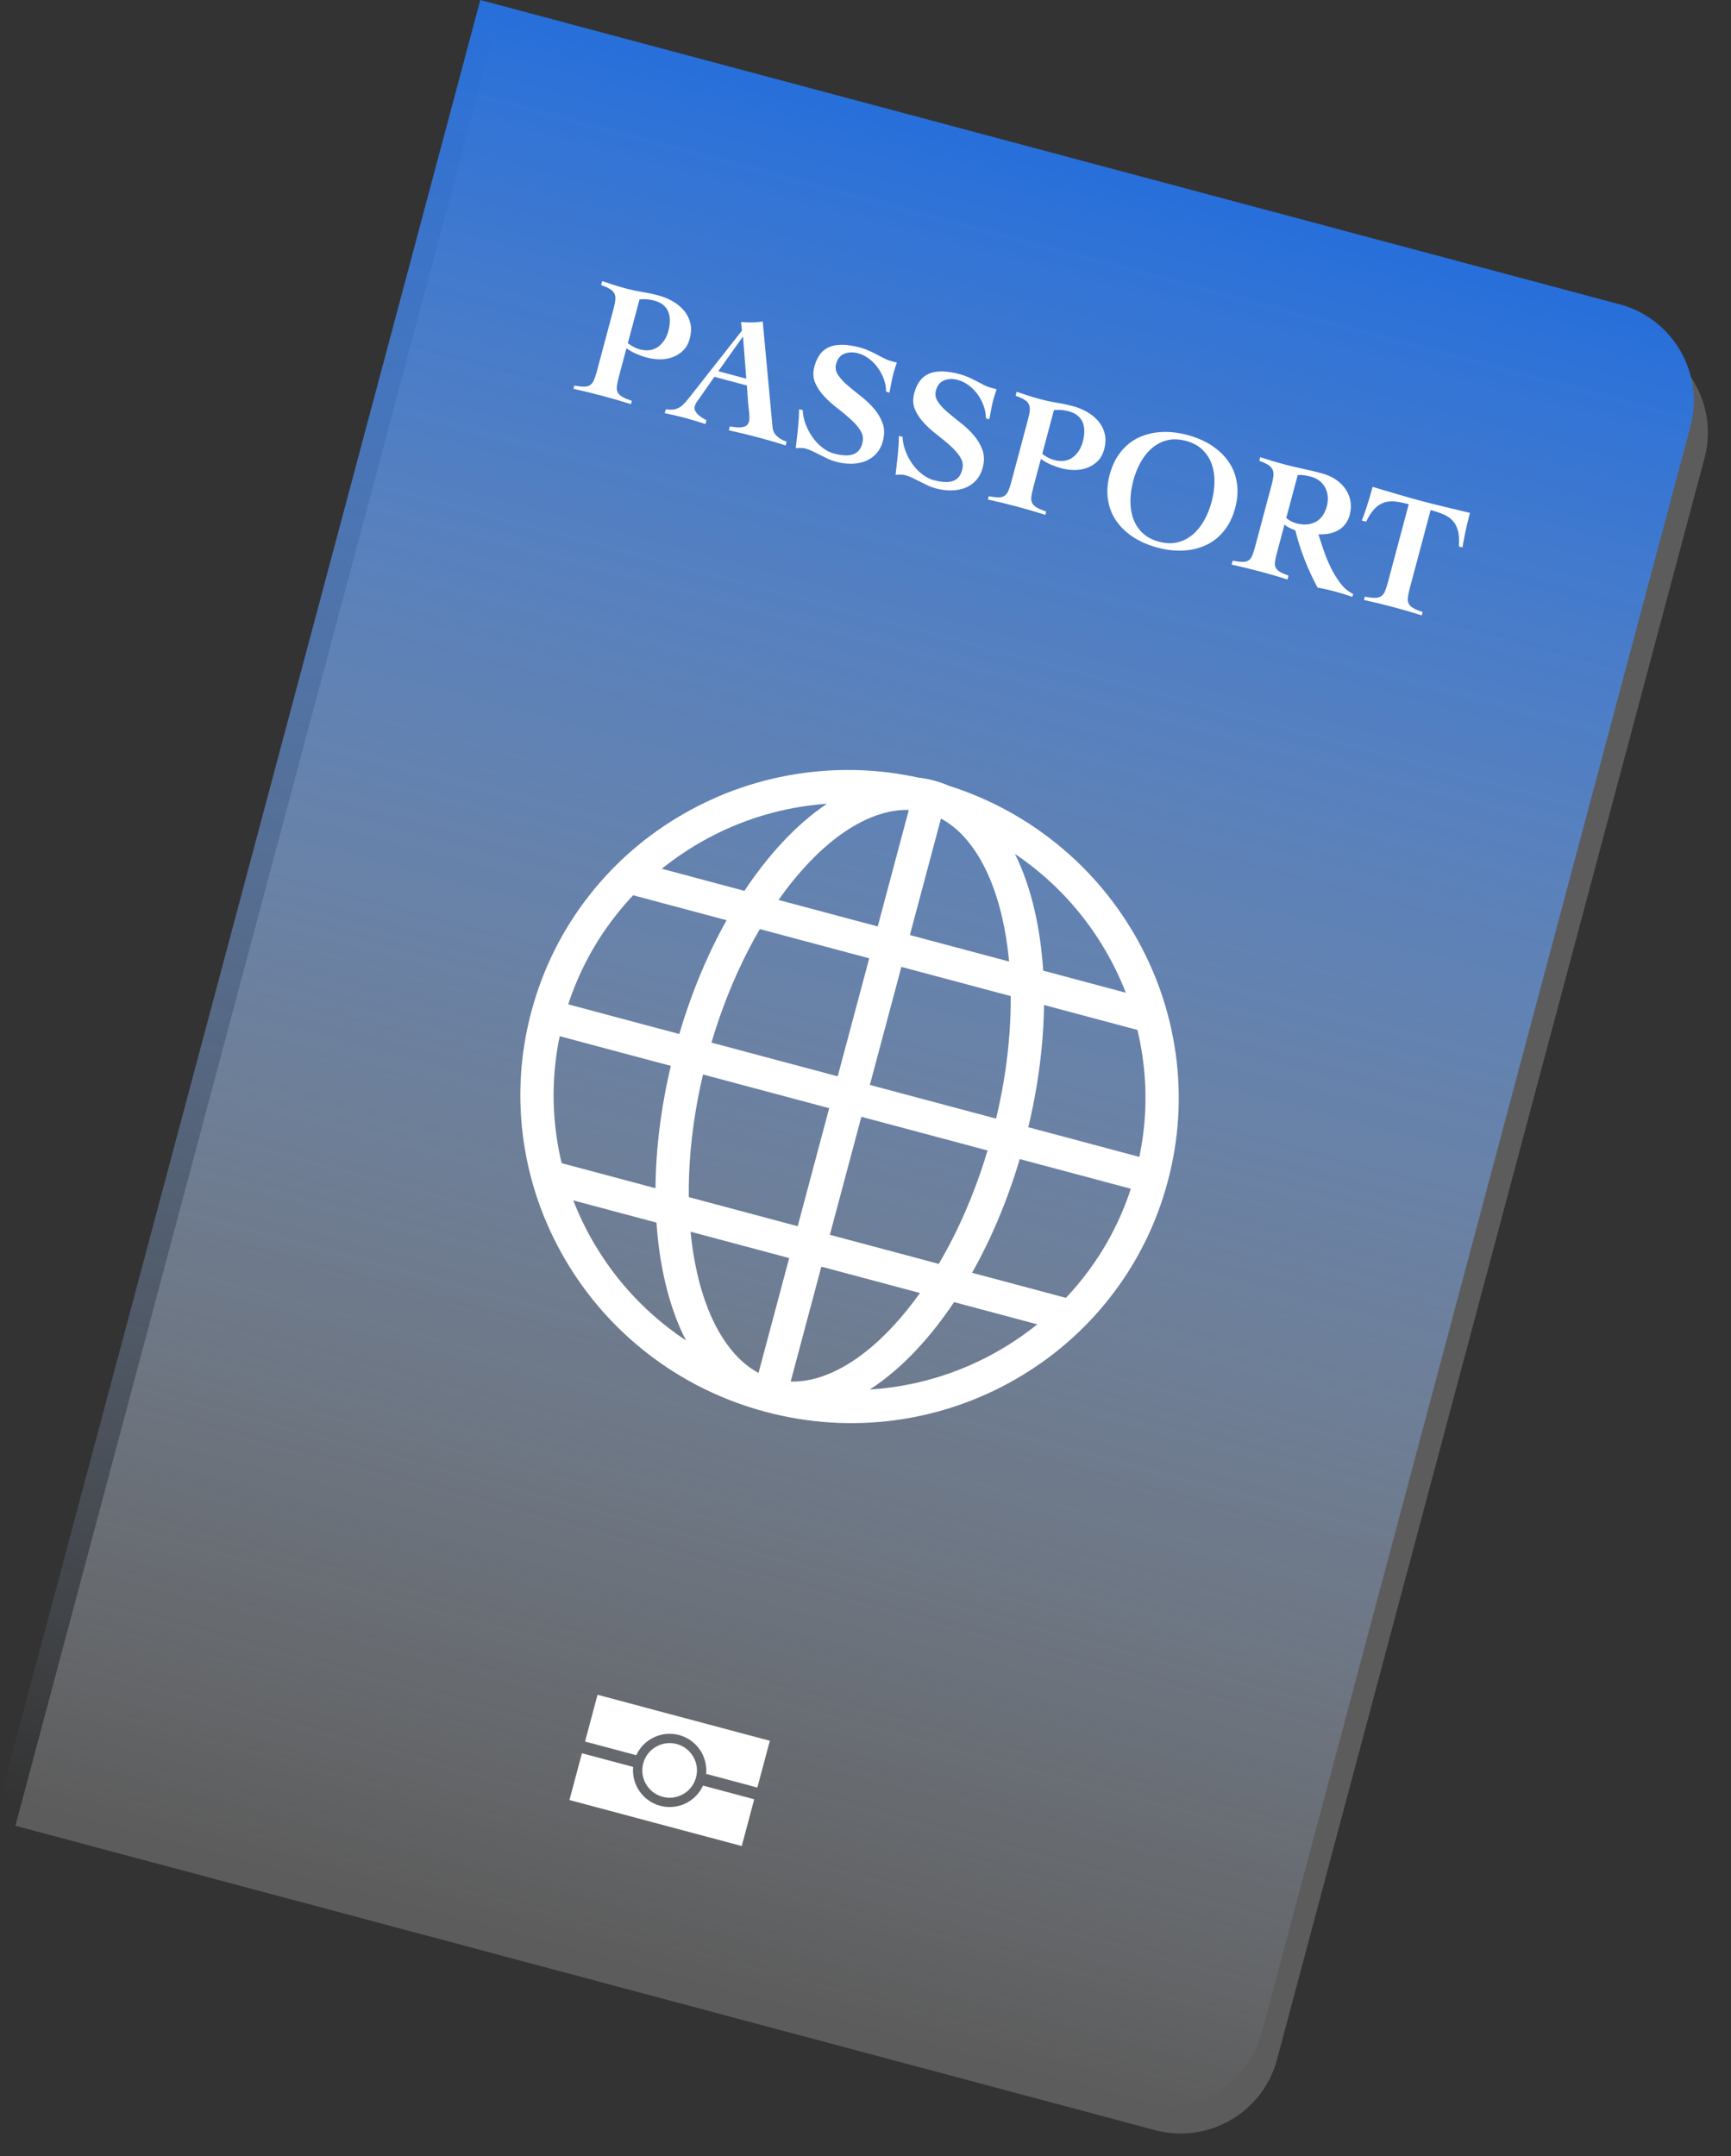
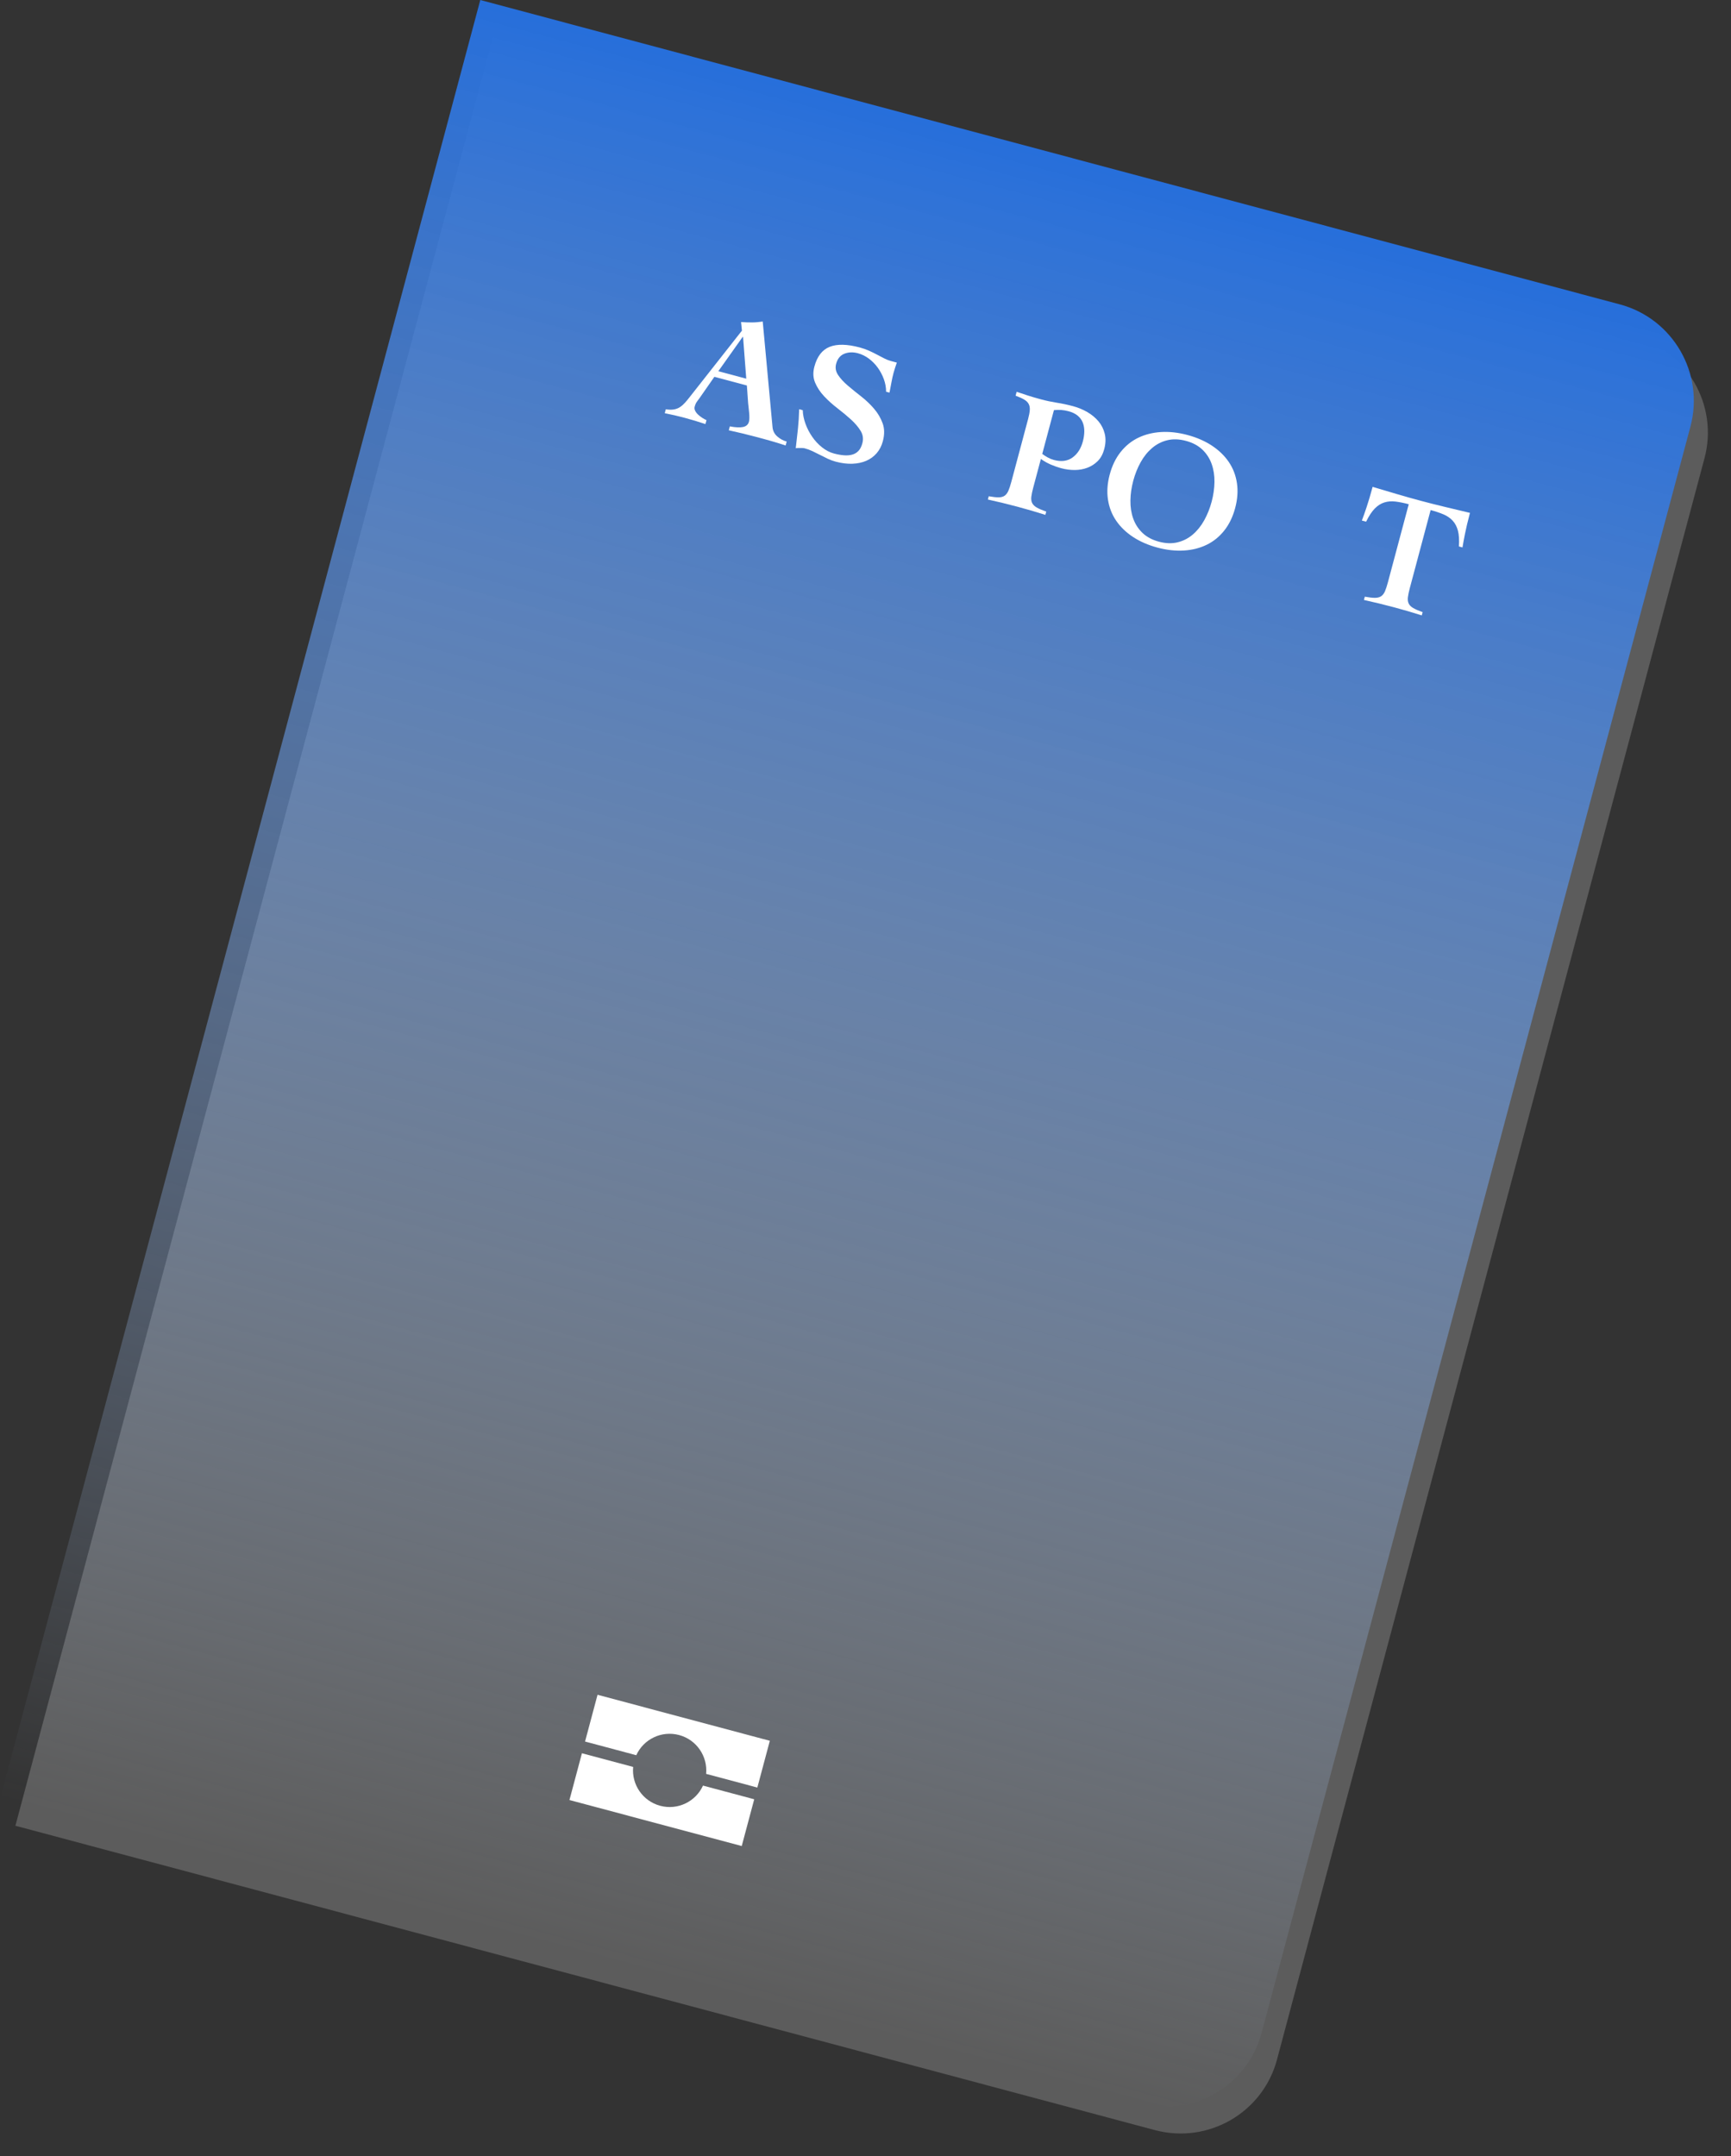
<svg xmlns="http://www.w3.org/2000/svg" width="318" height="396" viewBox="0 0 318 396" fill="none">
  <rect x="0" y="0" width="318" height="396" fill="#333333" stroke="none" />
  <path opacity="0.2" d="M90.805 5.863L300.133 61.76C309.911 64.371 315.735 74.408 313.132 84.159L234.592 378.28C231.989 388.031 221.936 393.827 212.158 391.216L2.83 335.32L90.805 5.863Z" fill="white" />
  <path d="M88.234 0L297.562 55.897C307.34 58.508 313.159 68.567 310.547 78.347L231.778 373.331C229.167 383.11 219.108 388.93 209.33 386.319L0.002 330.422L88.234 0Z" fill="url(#paint0_linear_5472_369)" />
  <path d="M116.889 322.366C118.224 319.427 121.526 317.797 124.752 318.658C127.978 319.52 130.026 322.579 129.719 325.792L139.13 328.305L141.424 319.715L109.773 311.264L107.48 319.853L116.891 322.366L116.889 322.366Z" fill="white" />
  <path d="M129.147 327.945C127.811 330.883 124.511 332.514 121.285 331.652C118.059 330.791 116.01 327.732 116.317 324.519L106.906 322.006L104.613 330.595L136.263 339.047L138.557 330.457L129.146 327.944L129.147 327.945Z" fill="white" />
-   <path d="M125.533 329.498C127.933 328.112 128.752 325.044 127.362 322.646C125.973 320.248 122.901 319.428 120.502 320.814C118.102 322.2 117.283 325.268 118.672 327.666C120.061 330.064 123.133 330.885 125.533 329.498Z" fill="white" />
-   <path d="M112.725 56.682C112.907 56.003 113.013 55.443 113.045 55.001C113.076 54.56 113.01 54.184 112.848 53.872C112.684 53.561 112.409 53.289 112.02 53.057C111.632 52.825 111.106 52.589 110.441 52.346L110.633 51.627C111.202 51.823 111.861 52.042 112.611 52.285C113.36 52.528 114.206 52.775 115.145 53.026C116.085 53.277 117.044 53.479 118.021 53.634C118.997 53.787 119.986 53.999 120.986 54.266C121.926 54.517 122.805 54.881 123.62 55.355C124.436 55.83 125.12 56.398 125.673 57.06C126.225 57.721 126.607 58.481 126.816 59.339C127.026 60.198 126.995 61.137 126.723 62.156C126.483 63.055 126.091 63.779 125.548 64.329C125.004 64.881 124.369 65.294 123.642 65.57C122.914 65.846 122.137 65.988 121.311 65.992C120.485 65.996 119.662 65.888 118.842 65.669C118.182 65.493 117.53 65.265 116.886 64.987C116.241 64.707 115.641 64.365 115.086 63.96L113.685 69.206C113.504 69.885 113.386 70.448 113.332 70.893C113.277 71.34 113.325 71.722 113.475 72.04C113.626 72.359 113.905 72.636 114.313 72.874C114.721 73.112 115.308 73.364 116.072 73.633L115.912 74.233C115.062 73.963 114.215 73.704 113.371 73.457C112.525 73.21 111.673 72.972 110.812 72.742C109.891 72.496 108.979 72.263 108.074 72.043C107.167 71.823 106.26 71.612 105.349 71.412L105.51 70.813C106.266 70.95 106.874 71.017 107.338 71.012C107.8 71.006 108.171 70.902 108.45 70.698C108.729 70.495 108.956 70.186 109.131 69.772C109.306 69.359 109.485 68.811 109.666 68.133L112.723 56.684L112.725 56.682ZM115.338 63.03C115.621 63.256 115.954 63.472 116.336 63.682C116.719 63.892 117.101 64.046 117.482 64.148C118.843 64.512 119.981 64.36 120.899 63.695C121.816 63.03 122.447 62.048 122.794 60.75C122.965 60.111 123.053 59.498 123.061 58.91C123.067 58.322 122.975 57.784 122.785 57.296C122.594 56.806 122.284 56.381 121.856 56.02C121.427 55.66 120.863 55.386 120.161 55.199C119.701 55.076 119.251 54.999 118.809 54.967C118.367 54.935 117.925 54.944 117.482 54.999L115.337 63.031L115.338 63.03Z" fill="white" />
  <path d="M122.315 75.17C122.891 75.26 123.386 75.269 123.802 75.198C124.217 75.127 124.587 74.985 124.912 74.772C125.237 74.559 125.543 74.293 125.832 73.974C126.12 73.654 126.429 73.283 126.757 72.855L136.296 60.729L136.14 59.147C136.812 59.197 137.481 59.222 138.147 59.217C138.812 59.213 139.47 59.158 140.12 59.053L141.919 78.445C141.988 79.149 142.283 79.724 142.807 80.175C143.33 80.625 143.901 80.933 144.521 81.098L144.329 81.817C143.954 81.696 143.53 81.561 143.055 81.413C142.58 81.264 142.105 81.12 141.627 80.984C141.15 80.845 140.671 80.713 140.191 80.585L138.931 80.248C138.09 80.024 137.252 79.811 136.416 79.609C135.581 79.407 134.738 79.215 133.886 79.03L134.078 78.311C135.14 78.51 135.956 78.545 136.525 78.419C137.094 78.293 137.448 77.971 137.587 77.451C137.635 77.272 137.662 77.033 137.666 76.734C137.67 76.435 137.656 76.127 137.624 75.808C137.591 75.489 137.559 75.169 137.526 74.85C137.492 74.531 137.463 74.261 137.437 74.039L137.209 70.8L131.237 69.206L128.578 73.023C128.403 73.276 128.226 73.518 128.047 73.749C127.867 73.979 127.724 74.294 127.618 74.694C127.554 74.933 127.58 75.177 127.696 75.42C127.813 75.665 127.986 75.899 128.216 76.12C128.446 76.341 128.703 76.545 128.987 76.727C129.27 76.911 129.536 77.055 129.786 77.165L129.594 77.884C128.964 77.673 128.326 77.47 127.682 77.277C127.037 77.083 126.394 76.901 125.755 76.73C125.154 76.569 124.552 76.419 123.946 76.279C123.34 76.139 122.733 76.009 122.121 75.889L122.313 75.17L122.315 75.17ZM137.094 69.549L136.507 61.878L136.446 61.862L131.962 68.178L137.094 69.549Z" fill="white" />
  <path d="M162.784 71.944C162.782 71.151 162.641 70.376 162.361 69.615C162.082 68.856 161.711 68.158 161.248 67.521C160.786 66.884 160.242 66.332 159.617 65.864C158.99 65.397 158.319 65.069 157.598 64.876C156.697 64.636 155.869 64.667 155.113 64.968C154.357 65.269 153.854 65.889 153.603 66.828C153.411 67.547 153.533 68.233 153.97 68.884C154.407 69.536 155 70.182 155.752 70.821C156.502 71.459 157.318 72.121 158.196 72.806C159.074 73.49 159.865 74.242 160.568 75.062C161.27 75.881 161.797 76.777 162.149 77.747C162.501 78.719 162.513 79.814 162.188 81.032C161.958 81.892 161.581 82.626 161.053 83.234C160.526 83.844 159.887 84.309 159.137 84.633C158.386 84.957 157.534 85.137 156.583 85.172C155.63 85.207 154.614 85.08 153.533 84.791C153.033 84.658 152.545 84.48 152.069 84.256C151.593 84.032 151.124 83.799 150.663 83.559C150.202 83.318 149.733 83.086 149.257 82.862C148.781 82.638 148.293 82.46 147.793 82.327C147.712 82.305 147.604 82.292 147.466 82.287C147.327 82.282 147.179 82.28 147.019 82.28C146.859 82.28 146.701 82.281 146.551 82.284C146.4 82.287 146.28 82.296 146.188 82.317C146.326 81.154 146.458 79.981 146.583 78.793C146.707 77.606 146.784 76.396 146.813 75.162L147.473 75.338C147.496 76.136 147.662 76.961 147.969 77.815C148.277 78.668 148.69 79.468 149.209 80.217C149.727 80.966 150.331 81.615 151.021 82.162C151.71 82.71 152.435 83.085 153.195 83.288C153.855 83.464 154.469 83.575 155.036 83.62C155.603 83.664 156.112 83.624 156.563 83.497C157.014 83.372 157.397 83.142 157.711 82.809C158.025 82.476 158.262 82.009 158.422 81.409C158.641 80.59 158.533 79.829 158.099 79.123C157.666 78.418 157.075 77.725 156.324 77.043C155.573 76.362 154.749 75.676 153.851 74.987C152.953 74.298 152.141 73.568 151.414 72.796C150.687 72.024 150.134 71.192 149.751 70.296C149.368 69.402 149.32 68.415 149.608 67.337C150.109 65.46 151.044 64.247 152.411 63.702C153.779 63.157 155.622 63.194 157.943 63.814C158.544 63.974 159.111 64.173 159.647 64.413C160.183 64.653 160.686 64.9 161.154 65.152C161.622 65.406 162.064 65.637 162.48 65.843C162.895 66.051 163.295 66.205 163.674 66.306L164.755 66.595C164.644 66.93 164.538 67.243 164.438 67.538C164.338 67.832 164.245 68.139 164.16 68.458C164.005 69.038 163.869 69.644 163.755 70.276C163.639 70.91 163.524 71.52 163.41 72.111L162.779 71.942L162.784 71.944Z" fill="white" />
-   <path d="M181.12 76.84C181.118 76.048 180.977 75.272 180.697 74.512C180.418 73.753 180.047 73.054 179.584 72.417C179.122 71.78 178.578 71.229 177.953 70.761C177.326 70.294 176.655 69.965 175.934 69.773C175.033 69.532 174.205 69.563 173.449 69.864C172.693 70.165 172.19 70.786 171.939 71.724C171.747 72.443 171.869 73.129 172.306 73.781C172.743 74.433 173.336 75.078 174.088 75.717C174.838 76.356 175.654 77.018 176.532 77.703C177.41 78.386 178.2 79.139 178.904 79.958C179.606 80.778 180.133 81.673 180.485 82.644C180.837 83.615 180.849 84.71 180.524 85.929C180.294 86.789 179.917 87.523 179.389 88.13C178.862 88.74 178.223 89.206 177.473 89.53C176.722 89.854 175.87 90.034 174.919 90.069C173.966 90.103 172.949 89.976 171.869 89.688C171.369 89.554 170.881 89.376 170.405 89.152C169.929 88.928 169.46 88.695 168.999 88.456C168.538 88.214 168.069 87.983 167.593 87.759C167.117 87.535 166.629 87.357 166.129 87.223C166.048 87.202 165.94 87.188 165.802 87.184C165.663 87.179 165.515 87.176 165.355 87.177C165.194 87.177 165.037 87.178 164.887 87.181C164.735 87.183 164.616 87.193 164.524 87.213C164.662 86.051 164.794 84.877 164.919 83.69C165.043 82.502 165.12 81.293 165.149 80.058L165.809 80.235C165.831 81.032 165.997 81.858 166.305 82.712C166.613 83.564 167.026 84.365 167.545 85.114C168.062 85.862 168.667 86.511 169.357 87.058C170.046 87.607 170.771 87.982 171.531 88.185C172.191 88.361 172.805 88.471 173.372 88.516C173.939 88.56 174.448 88.521 174.899 88.394C175.35 88.268 175.733 88.038 176.047 87.705C176.36 87.373 176.598 86.905 176.758 86.305C176.977 85.486 176.869 84.725 176.435 84.019C176.002 83.314 175.411 82.622 174.66 81.94C173.909 81.258 173.085 80.572 172.187 79.884C171.289 79.195 170.477 78.464 169.75 77.692C169.023 76.92 168.47 76.088 168.087 75.192C167.704 74.298 167.656 73.311 167.944 72.233C168.445 70.356 169.38 69.144 170.747 68.598C172.115 68.053 173.958 68.091 176.279 68.71C176.88 68.871 177.447 69.07 177.983 69.31C178.519 69.55 179.022 69.796 179.49 70.049C179.958 70.303 180.4 70.533 180.816 70.74C181.231 70.948 181.63 71.102 182.01 71.203L183.09 71.492C182.98 71.826 182.874 72.139 182.774 72.434C182.674 72.729 182.581 73.036 182.496 73.355C182.341 73.934 182.205 74.541 182.091 75.173C181.975 75.806 181.86 76.417 181.745 77.007L181.115 76.839L181.12 76.84Z" fill="white" />
  <path d="M188.86 77.012C189.041 76.334 189.147 75.773 189.179 75.331C189.211 74.891 189.145 74.515 188.982 74.202C188.819 73.891 188.543 73.619 188.154 73.388C187.767 73.155 187.24 72.919 186.575 72.677L186.767 71.958C187.337 72.153 187.996 72.372 188.745 72.615C189.495 72.859 190.338 73.105 191.28 73.357C192.221 73.608 193.178 73.81 194.155 73.965C195.132 74.118 196.12 74.329 197.12 74.597C198.06 74.847 198.939 75.211 199.755 75.686C200.57 76.16 201.254 76.729 201.807 77.39C202.359 78.051 202.741 78.811 202.951 79.67C203.16 80.528 203.13 81.467 202.857 82.486C202.617 83.386 202.225 84.11 201.683 84.66C201.138 85.211 200.503 85.624 199.776 85.901C199.048 86.177 198.272 86.318 197.446 86.322C196.619 86.326 195.795 86.218 194.976 85.999C194.317 85.823 193.665 85.595 193.02 85.317C192.376 85.037 191.776 84.696 191.22 84.291L189.82 89.536C189.638 90.215 189.52 90.779 189.466 91.224C189.411 91.671 189.459 92.052 189.609 92.371C189.76 92.689 190.04 92.967 190.447 93.205C190.855 93.443 191.442 93.695 192.206 93.963L192.046 94.563C191.196 94.293 190.349 94.035 189.503 93.788C188.658 93.54 187.806 93.302 186.945 93.072C186.025 92.826 185.112 92.593 184.207 92.373C183.3 92.153 182.393 91.943 181.482 91.743L181.642 91.143C182.399 91.28 183.007 91.347 183.471 91.342C183.932 91.336 184.303 91.232 184.583 91.028C184.862 90.825 185.089 90.516 185.264 90.102C185.439 89.689 185.618 89.141 185.799 88.463L188.856 77.014L188.86 77.012ZM191.472 83.36C191.755 83.586 192.088 83.803 192.471 84.013C192.853 84.223 193.236 84.377 193.616 84.479C194.977 84.842 196.115 84.691 197.033 84.026C197.95 83.36 198.582 82.379 198.928 81.08C199.099 80.442 199.187 79.829 199.195 79.24C199.202 78.653 199.109 78.115 198.919 77.626C198.728 77.137 198.419 76.711 197.99 76.351C197.561 75.99 196.997 75.717 196.296 75.529C195.834 75.406 195.384 75.329 194.943 75.297C194.502 75.266 194.059 75.275 193.616 75.329L191.472 83.362L191.472 83.36Z" fill="white" />
  <path d="M218.148 79.89C219.848 80.344 221.342 80.995 222.626 81.84C223.911 82.686 224.946 83.685 225.732 84.837C226.517 85.99 227.018 87.284 227.234 88.722C227.451 90.161 227.343 91.69 226.911 93.307C226.479 94.924 225.81 96.305 224.906 97.442C224.001 98.582 222.922 99.454 221.666 100.061C220.411 100.669 219.015 101.019 217.48 101.111C215.945 101.204 214.326 101.024 212.626 100.57C210.926 100.116 209.433 99.465 208.148 98.62C206.862 97.773 205.828 96.775 205.043 95.623C204.257 94.472 203.757 93.176 203.54 91.737C203.324 90.299 203.432 88.77 203.864 87.153C204.296 85.535 204.965 84.155 205.869 83.017C206.773 81.878 207.853 81.006 209.108 80.398C210.363 79.793 211.759 79.443 213.294 79.348C214.831 79.256 216.448 79.436 218.148 79.89ZM217.86 80.969C216.62 80.638 215.477 80.6 214.434 80.856C213.39 81.113 212.458 81.593 211.64 82.293C210.819 82.996 210.121 83.862 209.546 84.897C208.97 85.932 208.517 87.069 208.186 88.307C207.856 89.546 207.688 90.732 207.67 91.925C207.651 93.119 207.822 94.225 208.182 95.24C208.542 96.257 209.112 97.137 209.889 97.879C210.665 98.621 211.673 99.158 212.915 99.49C214.156 99.821 215.296 99.858 216.341 99.602C217.384 99.345 218.315 98.867 219.135 98.165C219.954 97.464 220.654 96.59 221.232 95.547C221.812 94.502 222.263 93.371 222.588 92.153C222.914 90.934 223.092 89.703 223.109 88.519C223.125 87.335 222.952 86.235 222.593 85.218C222.231 84.202 221.663 83.322 220.886 82.579C220.109 81.837 219.1 81.3 217.86 80.969Z" fill="white" />
-   <path d="M231.524 83.975C232.254 84.213 232.971 84.436 233.676 84.646C234.38 84.856 235.184 85.081 236.084 85.321C237.164 85.61 238.253 85.868 239.348 86.096C240.445 86.325 241.582 86.596 242.764 86.911C243.804 87.189 244.7 87.588 245.45 88.11C246.201 88.632 246.8 89.236 247.249 89.923C247.697 90.61 247.984 91.345 248.108 92.127C248.231 92.91 248.184 93.709 247.965 94.529C247.778 95.229 247.499 95.813 247.128 96.279C246.757 96.748 246.32 97.123 245.814 97.406C245.31 97.688 244.753 97.888 244.143 98.004C243.533 98.119 242.889 98.161 242.212 98.131C242.45 98.923 242.756 99.866 243.129 100.96C243.5 102.054 243.945 103.137 244.463 104.207C244.981 105.277 245.582 106.255 246.267 107.145C246.95 108.033 247.721 108.679 248.58 109.079L248.436 109.619C247.866 109.423 247.309 109.243 246.764 109.075C246.219 108.908 245.657 108.748 245.076 108.593C244.576 108.459 244.074 108.336 243.568 108.222C243.063 108.109 242.555 108.005 242.044 107.912C241.141 106.236 240.349 104.527 239.668 102.782C238.987 101.038 238.419 99.249 237.967 97.415C237.637 97.284 237.267 97.123 236.859 96.927C236.449 96.733 236.157 96.526 235.98 96.307L234.595 101.492C234.414 102.171 234.291 102.727 234.229 103.161C234.168 103.593 234.209 103.958 234.355 104.254C234.501 104.549 234.759 104.806 235.13 105.022C235.5 105.239 236.028 105.471 236.713 105.718L236.521 106.437C235.831 106.21 235.074 105.975 234.249 105.734C233.424 105.492 232.582 105.256 231.721 105.026C230.801 104.781 229.887 104.547 228.982 104.327C228.077 104.107 227.168 103.897 226.257 103.696L226.449 102.977C227.205 103.115 227.812 103.186 228.273 103.191C228.732 103.196 229.099 103.107 229.373 102.923C229.647 102.74 229.87 102.446 230.042 102.043C230.214 101.64 230.391 101.098 230.573 100.418L233.614 89.028C233.774 88.428 233.88 87.911 233.932 87.476C233.983 87.041 233.942 86.654 233.807 86.318C233.672 85.983 233.409 85.682 233.019 85.418C232.629 85.154 232.071 84.892 231.347 84.635L231.523 83.976L231.524 83.975ZM236.292 95.137C236.851 95.608 237.483 95.936 238.182 96.123C239.503 96.476 240.666 96.391 241.675 95.867C242.682 95.344 243.376 94.373 243.755 92.955C243.915 92.356 243.97 91.766 243.922 91.186C243.874 90.606 243.721 90.073 243.466 89.587C243.209 89.101 242.861 88.681 242.419 88.328C241.978 87.975 241.447 87.714 240.828 87.549C240.427 87.442 240.032 87.358 239.642 87.297C239.25 87.235 238.837 87.222 238.4 87.254L236.295 95.136L236.292 95.137Z" fill="white" />
  <path d="M268.013 100.364C268.092 99.188 268.032 98.223 267.836 97.476C267.638 96.728 267.316 96.112 266.867 95.627C266.417 95.143 265.855 94.758 265.182 94.472C264.507 94.184 263.722 93.922 262.82 93.681L258.995 108.007C258.814 108.686 258.696 109.249 258.641 109.694C258.587 110.141 258.634 110.523 258.785 110.841C258.935 111.16 259.215 111.437 259.623 111.675C260.03 111.913 260.607 112.163 261.351 112.426L261.191 113.026C260.361 112.761 259.524 112.506 258.679 112.258C257.834 112.011 256.981 111.773 256.122 111.543C255.201 111.297 254.288 111.064 253.383 110.844C252.477 110.624 251.539 110.406 250.569 110.189L250.729 109.59C251.505 109.732 252.13 109.804 252.601 109.801C253.073 109.797 253.454 109.696 253.744 109.495C254.033 109.294 254.266 108.987 254.44 108.572C254.615 108.159 254.793 107.612 254.974 106.933L258.8 92.608C257.9 92.367 257.086 92.204 256.359 92.116C255.63 92.029 254.952 92.083 254.322 92.278C253.691 92.473 253.103 92.845 252.56 93.397C252.016 93.948 251.485 94.753 250.967 95.813L250.187 95.604C250.328 95.236 250.466 94.859 250.6 94.478C250.734 94.098 250.88 93.671 251.038 93.2C251.196 92.728 251.367 92.185 251.553 91.57C251.738 90.957 251.941 90.24 252.16 89.42C253.649 89.861 255.119 90.296 256.569 90.727C258.019 91.157 259.483 91.569 260.965 91.965C262.446 92.361 263.971 92.746 265.482 93.107C266.993 93.467 268.513 93.832 270.045 94.196C269.826 95.015 269.644 95.737 269.499 96.362C269.353 96.988 269.231 97.543 269.133 98.031C269.035 98.519 268.949 98.962 268.876 99.359C268.802 99.756 268.733 100.151 268.672 100.541L268.013 100.364Z" fill="white" />
-   <path d="M215.943 193.24C214.84 185.559 212.278 178.242 208.331 171.493C204.383 164.744 199.247 158.9 193.065 154.126C187.436 149.778 181.153 146.489 174.356 144.327C173.453 143.932 172.524 143.608 171.568 143.352C170.611 143.097 169.642 142.916 168.665 142.807C161.693 141.293 154.609 141.012 147.561 141.975C139.822 143.032 132.456 145.537 125.67 149.42C118.883 153.303 113.015 158.369 108.23 164.477C103.275 170.803 99.705 177.972 97.618 185.787C95.531 193.601 95.052 201.597 96.194 209.55C97.297 217.23 99.859 224.548 103.806 231.297C107.754 238.046 112.89 243.89 119.072 248.664C125.474 253.608 132.72 257.183 140.61 259.29C148.5 261.397 156.564 261.91 164.579 260.816C172.318 259.758 179.684 257.253 186.47 253.37C193.257 249.488 199.125 244.421 203.91 238.313C208.865 231.988 212.435 224.818 214.522 217.004C216.609 209.189 217.088 201.194 215.946 193.241L215.943 193.24ZM209.311 212.478L188.905 207.029C190.741 199.377 191.709 191.774 191.796 184.579L208.954 189.16C209.341 190.775 209.655 192.411 209.892 194.066C210.776 200.216 210.579 206.395 209.31 212.477L209.311 212.478ZM172.462 232.127L152.452 226.784L158.24 205.108L181.425 211.299C179.608 217.37 177.294 223.114 174.529 228.407C173.86 229.686 173.171 230.925 172.464 232.126L172.462 232.127ZM126.596 215.609C126.838 209.64 127.695 203.509 129.147 197.341L152.332 203.532L146.543 225.208L126.533 219.864C126.519 218.471 126.538 217.052 126.598 215.611L126.596 215.609ZM139.59 170.638L159.682 176.003L153.894 197.68L130.701 191.486C132.531 185.306 134.875 179.463 137.685 174.084C138.303 172.902 138.938 171.754 139.59 170.638ZM172.866 150.337C174.953 151.453 176.844 153.15 178.512 155.409C180.993 158.767 182.877 163.185 184.112 168.542C184.699 171.088 185.121 173.781 185.38 176.598L167.153 171.731L172.866 150.337ZM159.534 150.341C162.108 149.215 164.594 148.687 166.958 148.759L161.245 170.153L143.018 165.286C144.646 162.973 146.355 160.849 148.133 158.934C151.872 154.906 155.708 152.015 159.534 150.341ZM144.981 231.058L139.348 252.155C137.261 251.039 135.369 249.342 133.701 247.083C131.22 243.725 129.336 239.307 128.101 233.951C127.536 231.501 127.123 228.919 126.863 226.219L144.982 231.057L144.981 231.058ZM152.679 252.151C150.105 253.277 147.62 253.805 145.256 253.733L150.889 232.636L169.008 237.474C167.436 239.684 165.791 241.717 164.08 243.56C160.341 247.588 156.505 250.478 152.679 252.152L152.679 252.151ZM159.803 199.257L165.591 177.581L185.684 182.946C185.692 184.239 185.67 185.551 185.616 186.883C185.37 192.947 184.49 199.181 182.994 205.45L159.801 199.257L159.803 199.257ZM203.049 174.515C204.522 177.034 205.78 179.641 206.819 182.323L191.64 178.269C191.395 174.404 190.872 170.698 190.07 167.217C189.179 163.353 187.971 159.879 186.459 156.832C187.434 157.489 188.39 158.179 189.324 158.901C194.881 163.193 199.498 168.446 203.048 174.517L203.049 174.515ZM128.741 154.673C134.844 151.18 141.465 148.929 148.422 147.978C149.593 147.817 150.764 147.697 151.937 147.613C149.109 149.5 146.329 151.91 143.63 154.815C141.199 157.433 138.901 160.384 136.759 163.613L121.58 159.56C123.818 157.754 126.208 156.12 128.741 154.671L128.741 154.673ZM116.321 164.425L133.479 169.006C129.967 175.287 127.016 182.359 124.793 189.909L104.387 184.46C106.321 178.555 109.23 173.099 113.061 168.209C114.091 166.893 115.179 165.631 116.32 164.424L116.321 164.425ZM102.825 190.31L123.239 195.762C121.424 203.426 120.479 211.035 120.417 218.23L103.181 213.627C102.793 212.013 102.48 210.376 102.243 208.722C101.359 202.571 101.556 196.393 102.825 190.31ZM109.087 228.273C107.614 225.754 106.356 223.146 105.317 220.465L120.599 224.546C120.852 228.295 121.366 231.891 122.145 235.274C123.088 239.363 124.386 243.015 126.023 246.186C124.928 245.461 123.857 244.694 122.812 243.887C117.255 239.595 112.638 234.341 109.088 228.271L109.087 228.273ZM183.395 248.115C177.292 251.607 170.671 253.859 163.714 254.81C162.405 254.989 161.094 255.12 159.783 255.203C162.783 253.268 165.729 250.752 168.585 247.676C170.947 245.132 173.185 242.271 175.274 239.147L190.555 243.228C188.318 245.034 185.928 246.668 183.395 248.117L183.395 248.115ZM195.815 238.363L178.581 233.761C182.115 227.494 185.088 220.426 187.335 212.877L207.749 218.328C205.815 224.233 202.906 229.689 199.075 234.579C198.045 235.895 196.957 237.157 195.816 238.364L195.815 238.363Z" fill="white" />
  <defs>
    <linearGradient id="paint0_linear_5472_369" x1="201.757" y1="30.314" x2="113.524" y2="360.736" gradientUnits="userSpaceOnUse">
      <stop stop-color="#276FDB" />
      <stop offset="1" stop-color="#C9DFFF" stop-opacity="0" />
    </linearGradient>
  </defs>
</svg>